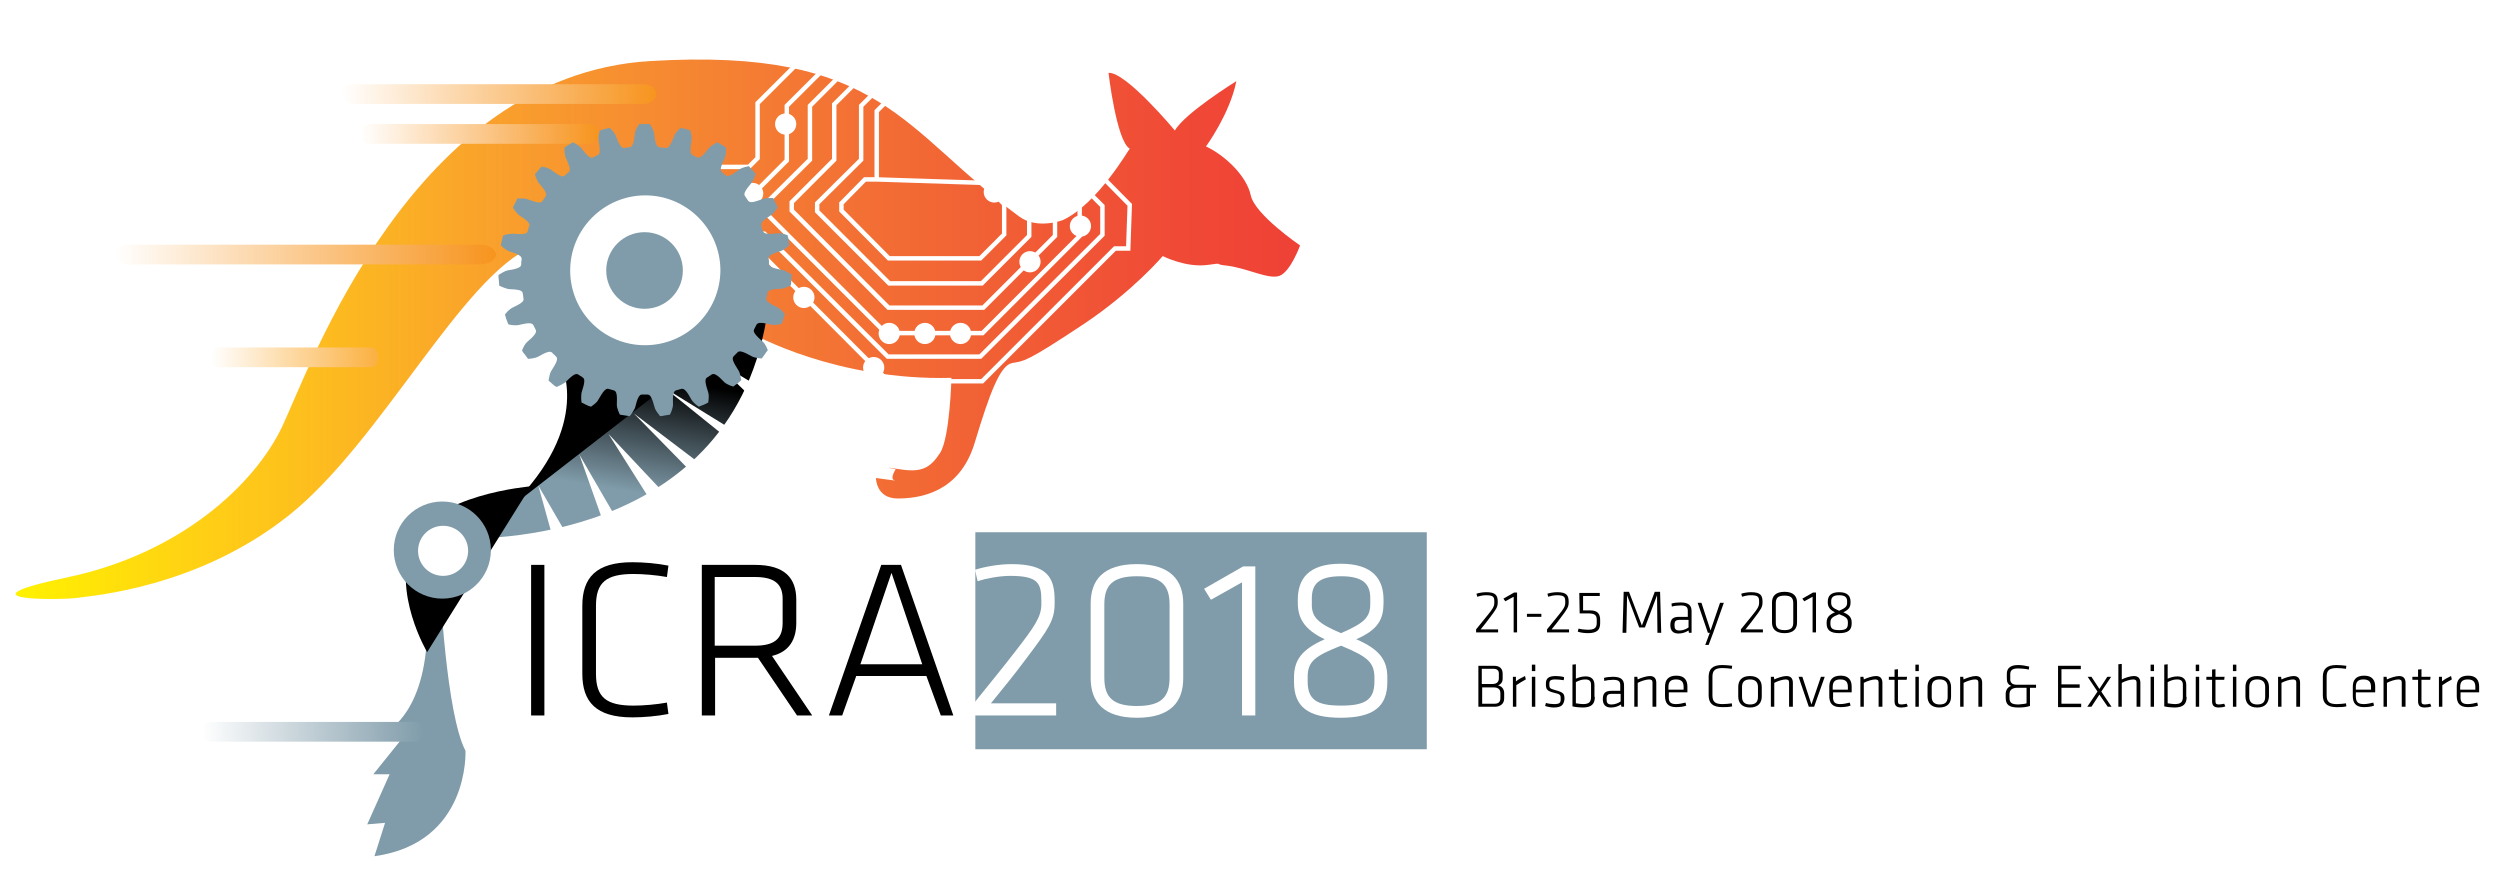
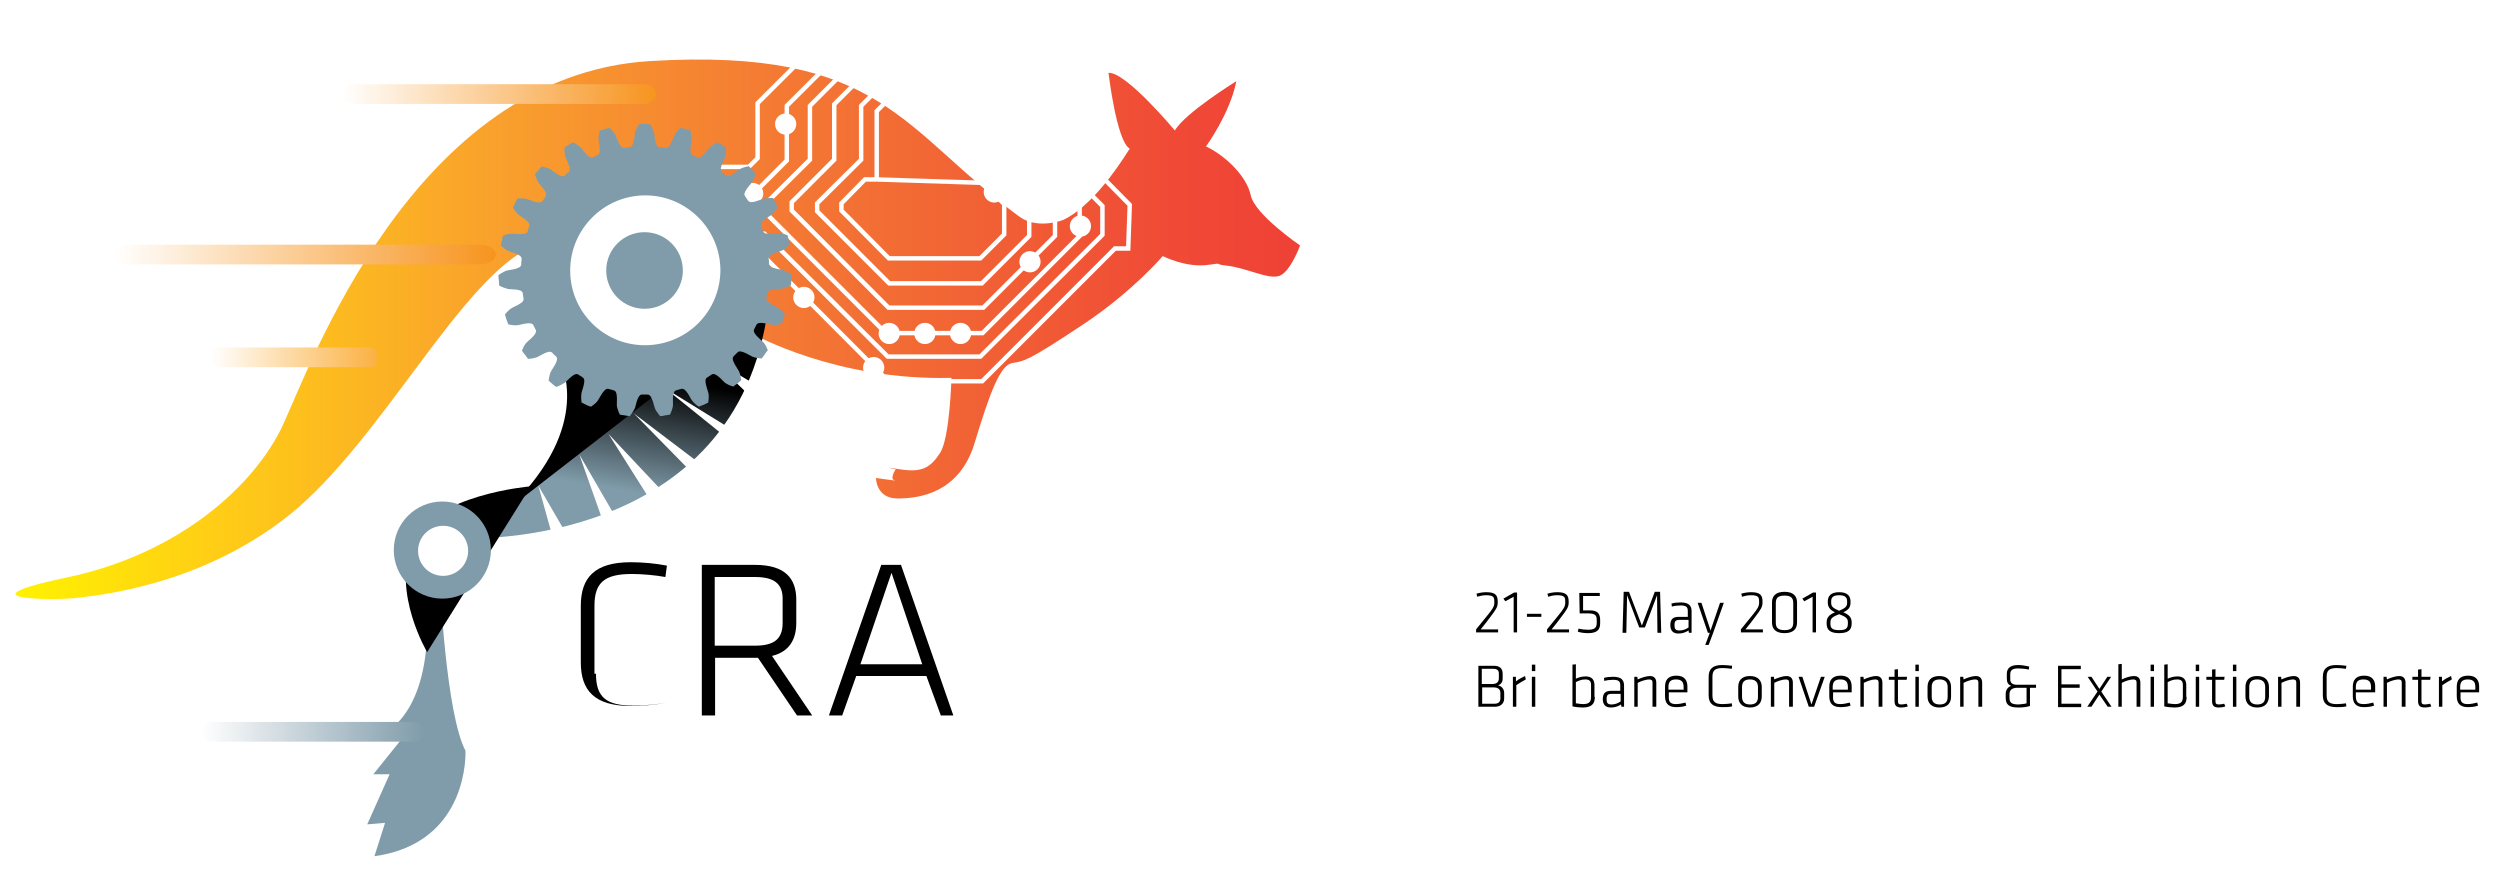
<svg xmlns="http://www.w3.org/2000/svg" version="1.1" x="0px" y="0px" viewBox="-560 1371.3 659 236" style="enable-background:new -560 1371.3 659 236;" xml:space="preserve">
  <style type="text/css">
	.st0{fill:url(#SVGID_1_);}
	.st1{fill:#FFFFFF;}
	.st2{fill:url(#SVGID_2_);}
	.st3{fill:#809CAA;}
	.st4{fill:url(#SVGID_3_);}
	.st5{fill:url(#SVGID_4_);}
	.st6{fill:url(#SVGID_5_);}
	.st7{fill:url(#SVGID_6_);}
	.st8{fill:url(#SVGID_7_);}
	.st9{fill:none;stroke:#FFFFFF;stroke-width:1.17;}
	
#cog {
	position: absolute;
	left: 0;
	top: 0;
}
#cog path {
width: 120px;
height: 120px;
position: relative;
text-align: center;


-moz-animation: spin 7s linear infinite;
-ms-animation: spin 7s linear infinite;




-webkit-transform: rotate(0deg) !important;
-moz-transform: rotate(0deg) !important;

-ms-transform: rotate(45deg);

transform-origin: center center 0;
-webkit-transform-origin: center center 0;
-moz-transform-origin: center center 0;
-ms-transform-origin: center center 0;

transform-style: preserve-3D;
-webkit-transform-style: preserve-3D;
-moz-transform-style: preserve-3D;
-ms-transform-style: preserve-3D;

display: block;
}
@-moz-keyframes spin {
  100% {
    -moz-transform: rotate(360deg);
  }
}
@-webkit-keyframes spin {
  100% {
    -webkit-transform: rotate(360deg);
  }
}
@keyframes spin {
  100% {
    -webkit-transform: rotate(360deg);
    transform:rotate(360deg);
  }
}

</style>
  <g id="base">
    <linearGradient id="SVGID_1_" gradientUnits="userSpaceOnUse" x1="-555.893" y1="1513.435" x2="-217.3" y2="1513.435" gradientTransform="matrix(1 0 0 -1 0 3002.6)">
      <stop offset="0" style="stop-color:#FFF200" />
      <stop offset="0.156" style="stop-color:#FFCD16" />
      <stop offset="0.381" style="stop-color:#F99F2D" />
      <stop offset="0.586" style="stop-color:#F47B33" />
      <stop offset="0.764" style="stop-color:#F15F35" />
      <stop offset="0.908" style="stop-color:#F04936" />
      <stop offset="1" style="stop-color:#EF4136" />
    </linearGradient>
    <path class="st0" d="M-279.8,1429.3c0,0-6.7,2.6-11.5-0.9c-30.9-22.7-36.1-44.7-97.4-41c-62.5,3.8-89.7,81.1-96.9,96.3   c-7.2,15.2-26.7,33.5-56.7,39.8c-30.1,6.3-1.4,6,2.6,5.4s31.8-2.6,55.9-21.8c24.1-19.2,45.6-63,64.2-70.8c0,0-4,12.3,2.6,17.5   c6.6,5.2,8.6,11.2,5.7,17.5c-2.9,6.3-14.3,27.5-20.6,32.7c-6.3,5.2-12.3,11.2-13.5,11.5c-1.1,0.3-3.7,8-2.6,10.3   c1.1,2.3,5.7,27.8-0.3,39.8s-7.5,17.5-7.5,17.5l4.9-1.4c0,0-3.7,6.3-4,9.5c0,0,4,1.1,10.9-2.9c6.9-4,9.2-14.3,10.3-18.9   s-7.7-29.8,2.3-41c10-11.2,31.2-31,41.3-35.5c10-4.6,27.2-19.8,28.7-33.5c0,0,21.8,12.3,52.2,11.5c0,0-0.4,15.8-3,19.8   s-4.9,5.2-10.6,4.3c-5.7-0.9-1.1,0-1.1,0s-1.7,2.6-0.3,2.9c1.4,0.3-4.9-0.6-4.9-0.6s0,5.4,5.7,5.4s16.3-1.4,20.3-14.6   c4-13.2,6.7-20.5,9.9-21.1c3.2-0.6,3.4,0,18.9-10.3c12.9-8.6,20.8-17.9,20.8-17.9s6.2,3.2,12.1,2.3c4.1-0.6,1.3-0.1,4.6,0.2   c5.5,0.6,11.2,3.8,14.1,2.7c2.9-1.1,5.4-8,5.4-8s-11.9-8.1-13-13.2c-1.1-5.2-6.9-10.6-11.8-12.9c0,0,6.3-8.6,8-17.2   c0,0-13.6,8.4-16.2,13c0,0-12.9-15.5-17.5-15.2c0,0,2.1,18,5.6,20C-262.3,1410.4-270.6,1425-279.8,1429.3z" />
    <path class="st1" d="M-418.3,1432.5c0,0,15-17.6,23.4-18.1c8.4-0.4,20.3,4.9,20.3,4.9l15.9,39.3c0,0-24.7,36.2-31.8,40.1   c-7.1,4-23.8,16.8-23.8,16.8l-18.6,22.8l4,41l-25.6,20.3c0,0-11-3.5-11-4.9c0-1.3,9.7-50.3,9.7-50.3l-2.2-28.7l30.4-26.9l11.9-27.8   L-418.3,1432.5z" />
    <path d="M-413,1465.1c0,0,9.5,15-8.6,35.7s33.3-10.6,33.3-10.6l11.4-16.8L-413,1465.1z" />
    <linearGradient id="SVGID_2_" gradientUnits="userSpaceOnUse" x1="-411.879" y1="1434.329" x2="-395.12" y2="1533.119" gradientTransform="matrix(1 0 0 -1 0 3002.6)">
      <stop offset="0.692" style="stop-color:#809CAA" />
      <stop offset="1" style="stop-color:#000000" />
    </linearGradient>
    <path class="st2" d="M-437.3,1513.2c1.3,0,71.4,2.6,79.8-60.9l-78.5,60.9" />
    <path class="st3" d="M-444,1525.5c0,0,1.6,34,6.7,43.7c0,0,1.2,24.3-24,27.8l2.8-8.8l-4.7,0.4l5.9-13.2h-4.3l9.9-12.3l-5.5,0.4   c0,0,11.8-6.6,9.5-34L-444,1525.5z" />
    <path d="M-420.1,1499.5c0,0-26,2.1-31.3,15.1c-5.3,13,4,28.6,4,28.6L-420.1,1499.5z" />
    <circle class="st3" cx="-443.4" cy="1516.3" r="12.8" />
    <circle class="st1" cx="-443.2" cy="1516.5" r="6.6" />
    <polygon class="st1" points="-414.6,1511.9 -418.1,1499.3 -411.2,1511.2 -401.1,1508.6 -407.3,1491.1 -397.8,1507.5 -388.8,1502.8   -399.6,1485.7 -385.4,1500.8 -377.9,1495.6 -392.9,1480.3 -375.1,1493.8 -368.7,1486.5 -384.6,1473.7 -367.1,1484.5 -362.3,1475.7   -372.7,1465.6 -360.7,1472.8 -356.1,1471.5 -369.8,1500.6 -403.5,1516.1 -414.3,1517.4  " />
    <linearGradient id="SVGID_3_" gradientUnits="userSpaceOnUse" x1="-469.9" y1="1606.5" x2="-387" y2="1606.5" gradientTransform="matrix(1 0 0 -1 0 3002.6)">
      <stop offset="0" style="stop-color:#FFFFFF" />
      <stop offset="1" style="stop-color:#F7941E" />
    </linearGradient>
    <path class="st4" d="M-466.5,1398.7c-1.9,0-3.4-1.2-3.4-2.6l0,0c0-1.4,1.5-2.6,3.4-2.6l0,0h76.1c1.9,0,3.4,1.2,3.4,2.6l0,0   c0,1.4-1.5,2.6-3.4,2.6l0,0H-466.5L-466.5,1398.7z" />
    <linearGradient id="SVGID_4_" gradientUnits="userSpaceOnUse" x1="-465" y1="1596" x2="-402.2" y2="1596" gradientTransform="matrix(1 0 0 -1 0 3002.6)">
      <stop offset="0" style="stop-color:#FFFFFF" />
      <stop offset="1" style="stop-color:#F7941E" />
    </linearGradient>
-     <path class="st5" d="M-462.4,1409.2c-1.4,0-2.6-1.2-2.6-2.6l0,0c0-1.4,1.2-2.6,2.6-2.6l0,0h57.6c1.4,0,2.6,1.2,2.6,2.6l0,0   c0,1.4-1.2,2.6-2.6,2.6l0,0H-462.4L-462.4,1409.2z" />
    <linearGradient id="SVGID_5_" gradientUnits="userSpaceOnUse" x1="-529.8" y1="1564.2" x2="-429.3" y2="1564.2" gradientTransform="matrix(1 0 0 -1 0 3002.6)">
      <stop offset="0" style="stop-color:#FFFFFF" />
      <stop offset="1" style="stop-color:#F7941E" />
    </linearGradient>
    <path class="st6" d="M-525.7,1441c-2.3,0-4.1-1.2-4.1-2.6l0,0c0-1.4,1.9-2.6,4.1-2.6l0,0h92.3c2.3,0,4.1,1.2,4.1,2.6l0,0   c0,1.4-1.9,2.6-4.1,2.6l0,0H-525.7L-525.7,1441z" />
    <linearGradient id="SVGID_6_" gradientUnits="userSpaceOnUse" x1="-504.3" y1="1537.1" x2="-460.3" y2="1537.1" gradientTransform="matrix(1 0 0 -1 0 3002.6)">
      <stop offset="0" style="stop-color:#FFFFFF" />
      <stop offset="1" style="stop-color:#FBB040" />
    </linearGradient>
    <path class="st7" d="M-502.5,1468.1c-1,0-1.8-1.2-1.8-2.6l0,0c0-1.4,0.8-2.6,1.8-2.6l0,0h40.4c1,0,1.8,1.2,1.8,2.6l0,0   c0,1.4-0.8,2.6-1.8,2.6l0,0H-502.5L-502.5,1468.1z" />
    <linearGradient id="SVGID_7_" gradientUnits="userSpaceOnUse" x1="-506.9" y1="1438.4" x2="-448.3" y2="1438.4" gradientTransform="matrix(1 0 0 -1 0 3002.6)">
      <stop offset="0" style="stop-color:#FFFFFF" />
      <stop offset="1" style="stop-color:#809CAA" />
    </linearGradient>
    <path class="st8" d="M-504.5,1566.8c-1.3,0-2.4-1.2-2.4-2.6l0,0c0-1.4,1.1-2.6,2.4-2.6l0,0h53.8c1.3,0,2.4,1.2,2.4,2.6l0,0   c0,1.4-1.1,2.6-2.4,2.6l0,0H-504.5L-504.5,1566.8z" />
-     <rect x="-302.9" y="1511.6" class="st3" width="119" height="57.2" />
    <g>
-       <path d="M-416.5,1559.9h-3.5v-39.7h3.5V1559.9z" />
-       <path d="M-402.9,1548.9c0,6.2,2.7,8.4,9.9,8.4c2.6,0,6.1-0.3,8.8-0.8l0.4,3c-3,0.6-6.7,0.9-9.5,0.9c-9.6,0-13.2-4.1-13.2-11.5    V1531c0-7.4,3.6-11.5,13.2-11.5c2.9,0,6.5,0.3,9.5,0.9l-0.4,3c-2.7-0.5-6.3-0.8-8.8-0.8c-7.2,0-9.9,2.2-9.9,8.4V1548.9z" />
+       <path d="M-402.9,1548.9c0,6.2,2.7,8.4,9.9,8.4c2.6,0,6.1-0.3,8.8-0.8c-3,0.6-6.7,0.9-9.5,0.9c-9.6,0-13.2-4.1-13.2-11.5    V1531c0-7.4,3.6-11.5,13.2-11.5c2.9,0,6.5,0.3,9.5,0.9l-0.4,3c-2.7-0.5-6.3-0.8-8.8-0.8c-7.2,0-9.9,2.2-9.9,8.4V1548.9z" />
      <path d="M-360.2,1544.7h-0.8h-10.5v15.2h-3.5v-39.7h14c8,0,10.9,3.6,10.9,9.2v6.1c0,4.3-1.8,7.6-6.4,8.7l10.6,15.7h-4    L-360.2,1544.7z M-361,1523.4h-10.6v18.1h10.6c5,0,7.3-1.7,7.3-6v-6.1C-353.6,1525.1-356,1523.4-361,1523.4z" />
      <path d="M-315.8,1549.5h-18.5l-3.7,10.4h-3.5l13.8-39.7h5.2l13.8,39.7h-3.3L-315.8,1549.5z M-333.2,1546.4h16.3l-8.1-24.1    L-333.2,1546.4z" />
      <path class="st1" d="M-303.3,1556.7c5.2-6.5,6.7-8.2,11.1-13.9c4.7-6.1,6.7-8.8,6.7-12.2v-1c0-4.6-0.9-6.5-8.2-6.5    c-2.9,0-6.5,0.7-8.6,1.4l-0.7-3c2.1-0.7,6.1-1.5,9.6-1.5c9.4,0,11.4,3.5,11.4,9.5v0.9c0,4.4-1.6,6.7-7.4,14.4    c-3.8,5.1-5.3,6.8-9.4,11.9h17.2v3.2h-21.7V1556.7z" />
      <path class="st1" d="M-248.1,1550.1c0,6.1-3.2,10.4-12.2,10.4c-8.9,0-12.2-4.3-12.2-10.4v-19.7c0-6.1,3.2-10.4,12.2-10.4    c8.9,0,12.2,4.3,12.2,10.4V1550.1z M-268.9,1549.9c0,5,2,7.5,8.6,7.5s8.6-2.5,8.6-7.5v-19.2c0-5-2-7.5-8.6-7.5s-8.6,2.5-8.6,7.5    V1549.9z" />
      <path class="st1" d="M-242.6,1526.5l10.3-5.9h3.2v39.3h-3.5v-35.1l-8.2,4.6L-242.6,1526.5z" />
      <path class="st1" d="M-202.5,1539.8c6.2,2.7,8.2,5.5,8.2,10.1v1.2c0,6.5-3.7,9.4-12.3,9.4c-8.6,0-12.3-2.9-12.3-9.4v-1.2    c0-4.6,2-7.4,8.1-10.1c-5.6-2.6-7.1-5.8-7.1-9.6v-0.8c0-5.3,2.6-9.5,11.3-9.5c8.6,0,11.3,4.2,11.3,9.5v0.8    C-195.3,1534.5-196.7,1537.3-202.5,1539.8z M-206.5,1541.5c-6.8,2.7-8.8,4.1-8.8,8.2v1.2c0,4.8,2.3,6.4,8.8,6.4s8.8-1.6,8.8-6.4    v-1.2C-197.8,1545.7-199.8,1544.3-206.5,1541.5z M-206.5,1538.2c5.9-2.6,7.7-4,7.7-7.7v-1.5c0-3.7-1.8-5.8-7.7-5.8    s-7.7,2.1-7.7,5.8v1.5C-214.3,1534.1-212.4,1535.7-206.5,1538.2z" />
    </g>
    <g>
      <path d="M-170.9,1537.2c1.4-1.7,1.8-2.2,3-3.7c1.3-1.6,1.8-2.3,1.8-3.3v-0.3c0-1.2-0.2-1.7-2.2-1.7c-0.8,0-1.7,0.2-2.3,0.4    l-0.2-0.8c0.6-0.2,1.6-0.4,2.6-0.4c2.5,0,3,0.9,3,2.5v0.2c0,1.2-0.4,1.8-2,3.9c-1,1.4-1.4,1.8-2.5,3.2h4.6v0.8h-5.8V1537.2z" />
      <path d="M-163.7,1529.1l2.8-1.6h0.8v10.5h-0.9v-9.4l-2.2,1.2L-163.7,1529.1z" />
      <path d="M-157.5,1533.1h3.8v0.8h-3.8V1533.1z" />
      <path d="M-152.2,1537.2c1.4-1.7,1.8-2.2,3-3.7c1.3-1.6,1.8-2.3,1.8-3.3v-0.3c0-1.2-0.2-1.7-2.2-1.7c-0.8,0-1.7,0.2-2.3,0.4    l-0.2-0.8c0.6-0.2,1.6-0.4,2.6-0.4c2.5,0,3,0.9,3,2.5v0.2c0,1.2-0.4,1.8-2,3.9c-1,1.4-1.4,1.8-2.5,3.2h4.6v0.8h-5.8V1537.2z" />
      <path d="M-143.7,1527.6h5.4v0.8h-4.4v3.8c0.7,0,1,0,1.9,0c2,0,2.6,1,2.6,2.5v0.9c0,1.7-0.8,2.6-3.2,2.6c-0.8,0-1.9-0.1-2.7-0.4    l0.2-0.8c0.8,0.2,1.7,0.3,2.5,0.3c1.7,0,2.3-0.5,2.3-1.8v-0.7c0-1.3-0.4-1.7-1.9-1.8c-0.9,0-1.8,0-2.6,0L-143.7,1527.6    L-143.7,1527.6z" />
      <path d="M-123.2,1528.2l-3.2,8.5h-1.5l-3.2-8.5l-0.2,9.9h-1l0.3-10.8h1.4l3.4,8.9l3.4-8.9h1.4l0.3,10.8h-1L-123.2,1528.2z" />
      <path d="M-114,1538.1h-0.8l-0.1-0.6c-0.8,0.5-1.6,0.8-2.7,0.8c-1.4,0-2.1-0.8-2.1-2.2c0-1.7,0.8-2.2,2.3-2.2h2.3v-1.6    c0-1.1-0.6-1.4-1.9-1.4c-0.8,0-1.6,0.1-2.3,0.3l-0.1-0.8c0.6-0.2,1.6-0.3,2.4-0.3c2.1,0,2.9,0.8,2.9,2.3v5.7H-114z M-114.9,1534.7    h-2.3c-1.1,0-1.4,0.3-1.4,1.4c0,0.9,0.2,1.4,1.3,1.4c0.8,0,1.7-0.3,2.4-0.8V1534.7z" />
      <path d="M-108.4,1538.1l-1.2,3.2h-0.9l1.2-3.2h-0.5l-2.7-7.9h1l2.4,7.3l2.5-7.3h1L-108.4,1538.1z" />
      <path d="M-101.1,1537.2c1.4-1.7,1.8-2.2,3-3.7c1.3-1.6,1.8-2.3,1.8-3.3v-0.3c0-1.2-0.2-1.7-2.2-1.7c-0.8,0-1.7,0.2-2.3,0.4    l-0.2-0.8c0.6-0.2,1.6-0.4,2.6-0.4c2.5,0,3,0.9,3,2.5v0.2c0,1.2-0.4,1.8-2,3.9c-1,1.4-1.4,1.8-2.5,3.2h4.6v0.8h-5.8V1537.2z" />
      <path d="M-86.3,1535.4c0,1.6-0.9,2.8-3.3,2.8s-3.3-1.2-3.3-2.8v-5.3c0-1.6,0.9-2.8,3.3-2.8s3.3,1.2,3.3,2.8V1535.4z M-91.9,1535.4    c0,1.3,0.5,2,2.3,2s2.3-0.7,2.3-2v-5.1c0-1.3-0.5-2-2.3-2s-2.3,0.7-2.3,2V1535.4z" />
      <path d="M-84.9,1529.1l2.8-1.6h0.8v10.5h-0.9v-9.4l-2.2,1.2L-84.9,1529.1z" />
      <path d="M-74.1,1532.7c1.7,0.7,2.2,1.5,2.2,2.7v0.3c0,1.7-1,2.5-3.3,2.5s-3.3-0.8-3.3-2.5v-0.3c0-1.2,0.5-2,2.2-2.7    c-1.5-0.7-1.9-1.6-1.9-2.6v-0.2c0-1.4,0.7-2.5,3-2.5s3,1.1,3,2.5v0.2C-72.2,1531.3-72.6,1532-74.1,1532.7z M-75.2,1533.2    c-1.8,0.7-2.3,1.1-2.3,2.2v0.3c0,1.3,0.6,1.7,2.3,1.7s2.3-0.4,2.3-1.7v-0.4C-72.9,1534.3-73.4,1533.9-75.2,1533.2z M-75.2,1532.3    c1.6-0.7,2.1-1.1,2.1-2.1v-0.4c0-1-0.5-1.6-2.1-1.6s-2.1,0.6-2.1,1.6v0.4C-77.3,1531.2-76.8,1531.6-75.2,1532.3z" />
      <path d="M-170.3,1557.6v-10.8h4.1c1.5,0,2.3,0.7,2.3,2.1v1.3c0,0.9-0.4,1.4-1.2,1.8c0.8,0.1,1.6,0.8,1.6,2v1.4    c0,1.5-1.1,2.2-2.5,2.2H-170.3z M-164.9,1548.8c0-0.7-0.4-1.2-1.4-1.2h-3.1v4h2.8c1.2,0,1.7-0.6,1.7-1.5V1548.8z M-164.5,1554    c0-0.9-0.5-1.5-1.8-1.5h-3v4.3h3.3c1,0,1.5-0.5,1.5-1.4V1554z" />
      <path d="M-157.8,1550.4c-0.8,0.4-1.7,1-2.5,1.5v5.7h-0.9v-7.9h0.8v1.2c0.8-0.6,1.7-1.1,2.4-1.4L-157.8,1550.4z" />
      <path d="M-156.2,1548.2v-1.7h0.9v1.7H-156.2z M-156.2,1557.6v-7.9h0.9v7.9H-156.2z" />
-       <path d="M-150.4,1557.8c-0.8,0-1.7-0.2-2.3-0.4l0.2-0.8c0.7,0.2,1.5,0.3,2.1,0.3c1.5,0,1.8-0.3,1.8-1.3c0-1.1,0-1.3-1.8-1.7    c-2-0.5-2.1-1-2.1-2.4c0-1.3,0.6-2,2.6-2c0.7,0,1.6,0.1,2.2,0.3l-0.1,0.8c-0.6-0.1-1.6-0.2-2.2-0.2c-1.4,0-1.6,0.4-1.6,1.2    c0,1.1,0.1,1.2,1.5,1.6c2.3,0.6,2.5,1,2.5,2.4C-147.8,1557-148.3,1557.8-150.4,1557.8z" />
      <path d="M-139.6,1555c0,1.8-0.8,2.8-3.2,2.8c-0.7,0-1.9-0.1-2.7-0.3v-11l0.9-0.1v3.8c0.7-0.3,1.5-0.6,2.6-0.6    c1.6,0,2.3,0.9,2.3,2.3v3.1H-139.6z M-144.5,1556.7c0.6,0.1,1.3,0.2,1.8,0.2c1.7,0,2.1-0.7,2.1-1.9v-3.2c0-0.9-0.4-1.4-1.5-1.4    c-1,0-1.7,0.3-2.5,0.7v5.6H-144.5z" />
      <path d="M-131.8,1557.6h-0.8l-0.1-0.6c-0.8,0.5-1.6,0.8-2.7,0.8c-1.4,0-2.1-0.8-2.1-2.2c0-1.7,0.8-2.2,2.3-2.2h2.3v-1.5    c0-1.1-0.6-1.4-1.9-1.4c-0.8,0-1.6,0.1-2.3,0.3l-0.1-0.8c0.6-0.2,1.6-0.3,2.4-0.3c2.1,0,2.9,0.8,2.9,2.3v5.6H-131.8z     M-132.8,1554.2h-2.3c-1.1,0-1.4,0.3-1.4,1.4c0,0.9,0.2,1.4,1.3,1.4c0.8,0,1.7-0.3,2.4-0.8V1554.2z" />
      <path d="M-124.4,1557.6v-6.4c0-0.6-0.3-0.8-0.9-0.8c-0.7,0-2.1,0.4-3,0.9v6.3h-0.9v-7.9h0.8l0.1,0.7c0.8-0.4,2.3-0.9,3.2-0.9    c1.2,0,1.7,0.7,1.7,1.8v6.3H-124.4L-124.4,1557.6z" />
      <path d="M-118.2,1556.9c0.8,0,1.7-0.2,2.5-0.4l0.2,0.8c-0.7,0.3-1.8,0.4-2.7,0.4c-2.2,0-2.9-1.2-2.9-2.9v-2.5c0-1.6,0.7-2.9,3-2.9    c2.2,0,2.9,1.3,2.9,2.9v1.5h-4.9v1C-120.2,1556.3-119.7,1556.9-118.2,1556.9z M-120.2,1553.1h4v-0.7c0-1.3-0.5-2-2-2s-2,0.7-2,2    V1553.1z" />
      <path d="M-108.6,1554.6c0,1.7,0.7,2.3,2.7,2.3c0.7,0,1.7-0.1,2.4-0.2l0.1,0.8c-0.8,0.2-1.8,0.2-2.6,0.2c-2.6,0-3.6-1.1-3.6-3.1    v-4.9c0-2,1-3.1,3.6-3.1c0.8,0,1.8,0.1,2.6,0.2l-0.1,0.8c-0.7-0.1-1.7-0.2-2.4-0.2c-2,0-2.7,0.6-2.7,2.3V1554.6z" />
      <path d="M-98.7,1557.8c-2.2,0-3.1-1.3-3.1-2.9v-2.5c0-1.6,0.8-2.9,3.1-2.9c2.2,0,3.1,1.3,3.1,2.9v2.5    C-95.6,1556.5-96.5,1557.8-98.7,1557.8z M-96.6,1552.4c0-1.3-0.7-2-2.1-2c-1.5,0-2.1,0.7-2.1,2v2.6c0,1.3,0.7,2,2.1,2    c1.5,0,2.1-0.7,2.1-2V1552.4z" />
      <path d="M-88.4,1557.6v-6.4c0-0.6-0.3-0.8-0.9-0.8c-0.7,0-2.1,0.4-3,0.9v6.3h-0.9v-7.9h0.8l0.1,0.7c0.8-0.4,2.3-0.9,3.2-0.9    c1.2,0,1.7,0.7,1.7,1.8v6.3H-88.4L-88.4,1557.6z" />
      <path d="M-81.8,1557.6h-1.4l-2.7-7.9h1l2.4,7.3l2.5-7.3h1L-81.8,1557.6z" />
      <path d="M-74.9,1556.9c0.8,0,1.7-0.2,2.5-0.4l0.2,0.8c-0.7,0.3-1.8,0.4-2.7,0.4c-2.2,0-2.9-1.2-2.9-2.9v-2.5c0-1.6,0.7-2.9,3-2.9    c2.2,0,2.9,1.3,2.9,2.9v1.5h-4.9v1C-76.9,1556.3-76.4,1556.9-74.9,1556.9z M-76.9,1553.1h4v-0.7c0-1.3-0.5-2-2-2s-2,0.7-2,2    V1553.1z" />
      <path d="M-64.8,1557.6v-6.4c0-0.6-0.3-0.8-0.9-0.8c-0.7,0-2.1,0.4-3,0.9v6.3h-0.9v-7.9h0.8l0.1,0.7c0.8-0.4,2.3-0.9,3.2-0.9    c1.2,0,1.7,0.7,1.7,1.8v6.3H-64.8L-64.8,1557.6z" />
      <path d="M-57.1,1557.5c-0.5,0.2-1.1,0.3-1.7,0.3c-1.3,0-1.8-0.5-1.8-1.7v-5.6h-1.5v-0.8h1.5v-1.9l0.9-0.1v2h2.4l-0.1,0.8h-2.3v5.5    c0,0.7,0.1,1,0.9,1c0.4,0,0.9-0.1,1.4-0.2L-57.1,1557.5z" />
      <path d="M-55.1,1548.2v-1.7h0.9v1.7H-55.1z M-55.1,1557.6v-7.9h0.9v7.9H-55.1z" />
      <path d="M-48.8,1557.8c-2.2,0-3.1-1.3-3.1-2.9v-2.5c0-1.6,0.8-2.9,3.1-2.9c2.2,0,3.1,1.3,3.1,2.9v2.5    C-45.7,1556.5-46.5,1557.8-48.8,1557.8z M-46.6,1552.4c0-1.3-0.7-2-2.1-2c-1.5,0-2.1,0.7-2.1,2v2.6c0,1.3,0.7,2,2.1,2    c1.5,0,2.1-0.7,2.1-2V1552.4z" />
      <path d="M-38.5,1557.6v-6.4c0-0.6-0.3-0.8-0.9-0.8c-0.7,0-2.1,0.4-3,0.9v6.3h-0.9v-7.9h0.8l0.1,0.7c0.8-0.4,2.3-0.9,3.2-0.9    c1.2,0,1.7,0.7,1.7,1.8v6.3H-38.5L-38.5,1557.6z" />
      <path d="M-24.9,1552.6v4.8c-0.9,0.3-2,0.4-3,0.4c-2.5,0-3.4-0.7-3.4-2.6v-1c0-1,0.6-1.9,1.5-2.1c-0.9-0.3-1.2-1-1.2-1.9v-1.3    c0-1.5,1-2.3,3-2.3c0.8,0,2.1,0.2,2.9,0.4l-0.1,0.8c-0.9-0.2-2-0.3-2.8-0.3c-1.4,0-2.1,0.4-2.1,1.5v1.4c0,0.8,0.5,1.4,1.7,1.4h5.1    v0.8L-24.9,1552.6L-24.9,1552.6z M-25.8,1556.7v-4.1h-2.4c-1.3,0-2.1,0.5-2.1,1.7v0.9c0,1.3,0.5,1.8,2.4,1.8    C-27.2,1556.9-26.4,1556.9-25.8,1556.7z" />
      <path d="M-17.6,1546.8h6.1v0.9h-5.1v4h4.8v0.9h-4.8v4.2h5.2v0.9h-6.1v-10.9H-17.6z" />
      <path d="M-9.8,1557.6l2.7-4l-2.6-3.9h1l2.1,3.2l2.1-3.2h1l-2.6,3.9l2.7,4h-1l-2.2-3.2l-2.1,3.2H-9.8z" />
      <path d="M3.2,1557.6v-6.4c0-0.6-0.3-0.8-0.9-0.8c-0.7,0-2.1,0.4-3,0.9v6.3h-0.9v-11.2l0.9-0.1v4.1c0.8-0.4,2.2-0.9,3.2-0.9    c1.2,0,1.7,0.7,1.7,1.8v6.3H3.2L3.2,1557.6z" />
      <path d="M6.9,1548.2v-1.7h0.9v1.7H6.9z M6.9,1557.6v-7.9h0.9v7.9H6.9z" />
      <path d="M16.4,1555c0,1.8-0.8,2.8-3.2,2.8c-0.7,0-1.9-0.1-2.7-0.3v-11l0.9-0.1v3.8c0.7-0.3,1.5-0.6,2.6-0.6c1.6,0,2.3,0.9,2.3,2.3    v3.1H16.4z M11.5,1556.7c0.6,0.1,1.3,0.2,1.8,0.2c1.7,0,2.1-0.7,2.1-1.9v-3.2c0-0.9-0.4-1.4-1.5-1.4c-1,0-1.7,0.3-2.5,0.7v5.6    H11.5z" />
      <path d="M18.8,1548.2v-1.7h0.9v1.7H18.8z M18.8,1557.6v-7.9h0.9v7.9H18.8z" />
      <path d="M26.6,1557.5c-0.5,0.2-1.1,0.3-1.7,0.3c-1.3,0-1.8-0.5-1.8-1.7v-5.6h-1.5v-0.8h1.5v-1.9l0.9-0.1v2h2.4l-0.1,0.8H24v5.5    c0,0.7,0.1,1,0.9,1c0.4,0,0.9-0.1,1.4-0.2L26.6,1557.5z" />
      <path d="M28.6,1548.2v-1.7h0.9v1.7H28.6z M28.6,1557.6v-7.9h0.9v7.9H28.6z" />
      <path d="M35,1557.8c-2.2,0-3.1-1.3-3.1-2.9v-2.5c0-1.6,0.8-2.9,3.1-2.9c2.2,0,3.1,1.3,3.1,2.9v2.5    C38,1556.5,37.2,1557.8,35,1557.8z M37.1,1552.4c0-1.3-0.7-2-2.1-2c-1.5,0-2.1,0.7-2.1,2v2.6c0,1.3,0.7,2,2.1,2    c1.5,0,2.1-0.7,2.1-2V1552.4z" />
      <path d="M45.3,1557.6v-6.4c0-0.6-0.3-0.8-0.9-0.8c-0.7,0-2.1,0.4-3,0.9v6.3h-0.9v-7.9h0.8l0.1,0.7c0.8-0.4,2.3-0.9,3.2-0.9    c1.2,0,1.7,0.7,1.7,1.8v6.3H45.3L45.3,1557.6z" />
      <path d="M53.3,1554.6c0,1.7,0.7,2.3,2.7,2.3c0.7,0,1.7-0.1,2.4-0.2l0.1,0.8c-0.8,0.2-1.8,0.2-2.6,0.2c-2.6,0-3.6-1.1-3.6-3.1v-4.9    c0-2,1-3.1,3.6-3.1c0.8,0,1.8,0.1,2.6,0.2l-0.1,0.8c-0.7-0.1-1.7-0.2-2.4-0.2c-2,0-2.7,0.6-2.7,2.3V1554.6z" />
      <path d="M63.1,1556.9c0.8,0,1.7-0.2,2.5-0.4l0.2,0.8c-0.7,0.3-1.8,0.4-2.7,0.4c-2.2,0-2.9-1.2-2.9-2.9v-2.5c0-1.6,0.7-2.9,3-2.9    c2.2,0,2.9,1.3,2.9,2.9v1.5H61v1C61,1556.3,61.5,1556.9,63.1,1556.9z M61,1553.1h4v-0.7c0-1.3-0.5-2-2-2s-2,0.7-2,2V1553.1z" />
      <path d="M73.1,1557.6v-6.4c0-0.6-0.3-0.8-0.9-0.8c-0.7,0-2.1,0.4-3,0.9v6.3h-0.9v-7.9h0.8l0.1,0.7c0.8-0.4,2.3-0.9,3.2-0.9    c1.2,0,1.7,0.7,1.7,1.8v6.3H73.1L73.1,1557.6z" />
      <path d="M80.9,1557.5c-0.5,0.2-1.1,0.3-1.7,0.3c-1.3,0-1.8-0.5-1.8-1.7v-5.6h-1.5v-0.8h1.5v-1.9l0.9-0.1v2h2.4l-0.1,0.8h-2.3v5.5    c0,0.7,0.1,1,0.9,1c0.4,0,0.9-0.1,1.4-0.2L80.9,1557.5z" />
      <path d="M86.3,1550.4c-0.8,0.4-1.7,1-2.5,1.5v5.7h-0.9v-7.9h0.8v1.2c0.8-0.6,1.7-1.1,2.4-1.4L86.3,1550.4z" />
      <path d="M90.5,1556.9c0.8,0,1.7-0.2,2.5-0.4l0.2,0.8c-0.7,0.3-1.8,0.4-2.7,0.4c-2.2,0-2.9-1.2-2.9-2.9v-2.5c0-1.6,0.7-2.9,3-2.9    c2.2,0,2.9,1.3,2.9,2.9v1.5h-4.9v1C88.5,1556.3,89,1556.9,90.5,1556.9z M88.5,1553.1h4v-0.7c0-1.3-0.5-2-2-2s-2,0.7-2,2V1553.1z" />
    </g>
    <polyline class="st9" points="-285.8,1375.7 -272.5,1375.7 -269.1,1379 -269.1,1418.3 -262.2,1425.3 -262.6,1436.8 -266.1,1436.8   -301.1,1471.8 -325.8,1471.8 -357.8,1439.7 -383.5,1439.7 -383.5,1415.3 -362.6,1415.3 -360.3,1413 -360.3,1398.5 -332,1370.3   -323.6,1370.3 -352.6,1399.2 -352.6,1413.6 -361.6,1422.6 -376.5,1422.6 -376.5,1432.9 -358.5,1432.9 -326,1465.3 -301.6,1465.3   -269.4,1433.2 -269.4,1425.6 -276.3,1418.7 -276.3,1382.4 -285.2,1382.4 -296.1,1371.4 -318.7,1371.4 -346.5,1399.2 -346.5,1413.4   -358.2,1425 -358.2,1427.4 -326.5,1459.1 -301,1459.1 -275.4,1433.5 -275.4,1424.9 -281.8,1418.4 -281.8,1388.6 -285.8,1388.6   -295.1,1379.2 -320.5,1379.2 -340.1,1398.8 -340.1,1413.4 -351.3,1424.6 -351.3,1426.8 -325.8,1452.4 -300.8,1452.4 -281.9,1433.5   -281.9,1424.7 -288.4,1418.1 -288.4,1391.9 -295.2,1385.1 -318.9,1385.1 -333,1399.2 -333,1413.4 -344.6,1424.9 -344.6,1427   -325.6,1446 -301.2,1446 -288.7,1433.5 -288.7,1425.1 -295.3,1418.4 -295.3,1392.5 -298.9,1388.9 -317.2,1388.9 -328.9,1400.6   -328.9,1418.6 -332,1418.6 -338.2,1424.9 -338.2,1426.8 -325.7,1439.4 -301.6,1439.4 -295.3,1433.1 -295.3,1425.1 -300.9,1419.5   -328.9,1418.6  " />
    <circle class="st1" cx="-275.2" cy="1430.9" r="2.8" />
    <circle class="st1" cx="-288.5" cy="1440.3" r="2.8" />
    <circle class="st1" cx="-306.8" cy="1459.2" r="2.8" />
    <circle class="st1" cx="-316.2" cy="1459.2" r="2.8" />
    <circle class="st1" cx="-325.6" cy="1459.2" r="2.8" />
    <circle class="st1" cx="-329.7" cy="1468.2" r="2.8" />
    <circle class="st1" cx="-348.1" cy="1449.7" r="2.8" />
    <circle class="st1" cx="-371.2" cy="1422.3" r="2.8" />
    <circle class="st1" cx="-361.6" cy="1422.3" r="2.8" />
    <circle class="st1" cx="-352.9" cy="1404" r="2.8" />
    <circle class="st1" cx="-297.9" cy="1421.9" r="2.8" />
    <circle class="st1" cx="-306.8" cy="1385.1" r="2.8" />
    <circle class="st1" cx="-316.4" cy="1385.1" r="2.8" />
    <circle class="st1" cx="-288.5" cy="1404" r="2.8" />
    <circle class="st1" cx="-275.2" cy="1413" r="2.8" />
    <circle class="st1" cx="-275.2" cy="1395" r="2.8" />
    <circle class="st3" cx="-390.1" cy="1442.6" r="10.1" />
  </g>
  <g id="cog" width="120" height="120">
    <g id="Layer_2" width="120" height="120">
      <path class="st3" d="M-409.7,1442.6c0-10.9,8.9-19.8,19.8-19.8s19.8,8.9,19.8,19.8c-0.1,10.9-8.9,19.7-19.9,19.7    C-400.9,1462.3-409.7,1453.5-409.7,1442.6z M-386.2,1410.1c-0.8-0.1-1.1-1.2-1.4-3.8c-0.1-0.5-0.6-1.5-0.6-1.5l-0.5-0.8    c-0.4,0-0.9,0-1.4,0s-0.9,0-1.4,0l-0.5,0.8c0,0-0.5,1-0.6,1.5c-0.3,2.6-0.6,3.7-1.4,3.8c-0.2,0-0.5,0.1-0.7,0.1s-0.5,0.1-0.7,0.1    c-0.8,0.1-1.4-0.8-2.3-3.3c-0.2-0.5-0.9-1.3-0.9-1.3l-0.7-0.7c-0.4,0.1-0.9,0.2-1.3,0.3c-0.4,0.1-0.9,0.3-1.3,0.4l-0.2,0.9    c0,0-0.2,1.1-0.1,1.6c0.4,2.6,0.5,3.7-0.3,4c-0.2,0.1-0.4,0.2-0.6,0.3c-0.2,0.1-0.4,0.2-0.6,0.3c-0.7,0.3-1.5-0.4-3.1-2.5    c-0.3-0.4-1.3-1-1.3-1l-0.8-0.5c-0.4,0.2-0.8,0.4-1.2,0.7c-0.4,0.2-0.8,0.5-1.1,0.7v1c0,0,0.1,1.1,0.3,1.6    c1.1,2.3,1.4,3.4,0.8,3.9c-0.2,0.1-0.4,0.3-0.5,0.4c-0.2,0.1-0.4,0.3-0.5,0.5c-0.6,0.5-1.6,0-3.7-1.6c-0.4-0.3-1.5-0.6-1.5-0.6    l-0.9-0.2c-0.3,0.3-0.6,0.6-0.9,1c-0.3,0.3-0.6,0.7-0.9,1l0.3,0.9c0,0,0.4,1.1,0.7,1.4c1.7,2,2.3,2.9,1.8,3.6    c-0.1,0.2-0.3,0.4-0.4,0.6c-0.1,0.2-0.3,0.4-0.4,0.6c-0.5,0.7-1.5,0.4-4-0.5c-0.5-0.2-1.6-0.2-1.6-0.2h-1    c-0.2,0.4-0.4,0.8-0.6,1.2c-0.2,0.4-0.4,0.8-0.6,1.2l0.5,0.8c0,0,0.7,0.9,1.1,1.2c2.2,1.4,3,2.2,2.7,2.9c-0.1,0.2-0.2,0.4-0.2,0.7    c-0.1,0.2-0.2,0.4-0.2,0.7c-0.3,0.8-1.4,0.8-4,0.6c-0.5,0-1.6,0.2-1.6,0.2l-0.9,0.3c-0.1,0.4-0.2,0.9-0.3,1.3s-0.2,0.9-0.3,1.3    l0.7,0.6c0,0,0.9,0.7,1.4,0.9c2.5,0.8,3.5,1.3,3.4,2.1c0,0.2,0,0.5-0.1,0.7c0,0.2,0,0.5,0,0.7c0,0.8-1.1,1.2-3.7,1.6    c-0.5,0.1-1.5,0.7-1.5,0.7l-0.8,0.5c0,0.4,0,0.9,0.1,1.4c0,0.4,0.1,0.9,0.1,1.4l0.9,0.4c0,0,1,0.4,1.5,0.5    c2.6,0.1,3.7,0.3,3.8,1.1c0,0.2,0.1,0.5,0.1,0.7s0.1,0.5,0.1,0.7c0.2,0.8-0.8,1.4-3.1,2.5c-0.4,0.2-1.2,1-1.2,1l-0.6,0.7    c0.1,0.4,0.3,0.9,0.4,1.3c0.2,0.4,0.3,0.9,0.5,1.3l1,0.2c0,0,1.1,0.1,1.6,0c2.5-0.6,3.6-0.7,4,0c0.1,0.2,0.2,0.4,0.3,0.6    c0.1,0.2,0.2,0.4,0.3,0.6c0.4,0.7-0.3,1.6-2.3,3.3c-0.4,0.3-0.9,1.3-0.9,1.3l-0.4,0.9c0.2,0.4,0.5,0.8,0.8,1.1    c0.3,0.4,0.5,0.7,0.8,1.1l1-0.1c0,0,1.1-0.2,1.5-0.4c2.3-1.3,3.3-1.7,3.9-1.1c0.2,0.2,0.3,0.4,0.5,0.5c0.2,0.2,0.3,0.3,0.5,0.5    c0.6,0.6,0.1,1.6-1.3,3.8c-0.3,0.4-0.5,1.5-0.5,1.5l-0.2,1c0.3,0.3,0.7,0.6,1,0.9c0.3,0.3,0.7,0.6,1.1,0.8l0.9-0.4    c0,0,1-0.5,1.4-0.8c1.8-1.8,2.7-2.5,3.4-2.1c0.2,0.1,0.4,0.3,0.6,0.4s0.4,0.2,0.6,0.4c0.7,0.4,0.5,1.5-0.3,4    c-0.1,0.5-0.1,1.6-0.1,1.6l0.1,1c0.4,0.2,0.8,0.4,1.2,0.6c0.4,0.2,0.8,0.4,1.3,0.5l0.8-0.6c0,0,0.9-0.7,1.1-1.2    c1.3-2.3,2-3.1,2.7-2.9c0.2,0.1,0.5,0.1,0.7,0.2c0.2,0.1,0.5,0.1,0.7,0.2c0.8,0.2,0.9,1.3,0.8,3.9c0,0.5,0.4,1.6,0.4,1.6l0.4,0.9    c0.4,0.1,0.9,0.1,1.3,0.2c0.4,0.1,0.9,0.1,1.3,0.2l0.6-0.8c0,0,0.6-0.9,0.8-1.4c0.6-2.5,1.1-3.6,1.9-3.5c0.2,0,0.5,0,0.7,0    c0.2,0,0.5,0,0.7,0c0.8,0,1.2,1,1.9,3.5c0.1,0.5,0.8,1.4,0.8,1.4l0.6,0.8c0.4,0,0.9-0.1,1.3-0.2s0.9-0.1,1.3-0.2l0.4-0.9    c0,0,0.4-1.1,0.4-1.6c-0.1-2.6,0.1-3.7,0.8-3.9c0.2-0.1,0.5-0.1,0.7-0.2c0.2-0.1,0.5-0.1,0.7-0.2c0.8-0.2,1.5,0.7,2.7,2.9    c0.2,0.4,1.1,1.2,1.1,1.2l0.8,0.6c0.4-0.2,0.8-0.3,1.3-0.5c0.4-0.2,0.8-0.4,1.2-0.6l0.1-1c0,0,0.1-1.1-0.1-1.6    c-0.8-2.5-1-3.6-0.3-4c0.2-0.1,0.4-0.2,0.6-0.4c0.2-0.1,0.4-0.2,0.6-0.4c0.7-0.4,1.6,0.2,3.4,2.1c0.3,0.3,1.4,0.8,1.4,0.8l0.9,0.3    c0.4-0.3,0.7-0.6,1.1-0.8c0.3-0.3,0.7-0.6,1-0.9l-0.2-1c0,0-0.2-1.1-0.5-1.5c-1.4-2.2-1.9-3.2-1.3-3.8c0.2-0.2,0.3-0.3,0.5-0.5    c0.2-0.2,0.3-0.3,0.5-0.5c0.5-0.6,1.6-0.2,3.9,1.1c0.4,0.2,1.5,0.4,1.5,0.4l1,0.1c0.3-0.4,0.5-0.7,0.8-1.1s0.5-0.8,0.8-1.1    l-0.4-0.9c0,0-0.5-1-0.9-1.3c-1.9-1.7-2.7-2.6-2.3-3.3c0.1-0.2,0.2-0.4,0.3-0.6c0.1-0.2,0.2-0.4,0.3-0.6c0.4-0.7,1.5-0.6,4,0    c0.5,0.1,1.6,0,1.6,0l1-0.2c0.2-0.4,0.3-0.8,0.5-1.3c0.1-0.4,0.3-0.9,0.4-1.3l-0.6-0.7c0,0-0.8-0.8-1.2-1    c-2.3-1.1-3.3-1.8-3.1-2.5c0.1-0.2,0.1-0.5,0.2-0.7c0-0.2,0.1-0.5,0.1-0.7c0.2-0.8,1.3-1,3.8-1.1c0.5,0,1.5-0.5,1.5-0.5l0.9-0.4    c0-0.4,0.1-0.9,0.1-1.4c0-0.4,0.1-0.9,0.1-1.4l-0.8-0.5c0,0-1-0.6-1.5-0.7c-2.6-0.5-3.6-0.8-3.7-1.6c0-0.2,0-0.5,0-0.7    c0-0.2,0-0.5-0.1-0.7c-0.1-0.8,0.9-1.3,3.4-2.1c0.5-0.2,1.4-0.9,1.4-0.9l0.7-0.6c-0.1-0.4-0.2-0.9-0.2-1.3    c-0.1-0.4-0.2-0.9-0.3-1.3l-0.9-0.3c0,0-1.1-0.3-1.6-0.2c-2.6,0.3-3.7,0.2-4-0.6c-0.1-0.2-0.2-0.4-0.2-0.7    c-0.1-0.2-0.2-0.4-0.2-0.7c-0.3-0.8,0.6-1.5,2.7-2.9c0.4-0.3,1.1-1.2,1.1-1.2l0.5-0.8c-0.2-0.4-0.4-0.8-0.6-1.2s-0.4-0.8-0.6-1.2    h-1c0,0-1.1,0-1.6,0.2c-2.4,0.9-3.5,1.2-4,0.5c-0.1-0.2-0.3-0.4-0.4-0.6c-0.1-0.2-0.3-0.4-0.4-0.6c-0.5-0.6,0.1-1.6,1.8-3.6    c0.3-0.4,0.7-1.4,0.7-1.4l0.3-0.9c-0.3-0.3-0.6-0.7-0.9-1c-0.3-0.3-0.6-0.7-0.9-1l-0.9,0.2c0,0-1.1,0.3-1.5,0.6    c-2.1,1.6-3.1,2.1-3.7,1.6c-0.2-0.1-0.4-0.3-0.5-0.4c-0.2-0.1-0.4-0.3-0.5-0.4c-0.6-0.5-0.3-1.6,0.8-3.9c0.2-0.4,0.3-1.6,0.3-1.6    v-1c-0.4-0.2-0.8-0.5-1.1-0.7c-0.4-0.2-0.8-0.5-1.2-0.7l-0.9,0.5c0,0-1,0.6-1.3,1c-1.6,2.1-2.4,2.8-3.1,2.5    c-0.2-0.1-0.4-0.2-0.6-0.3c-0.2-0.1-0.4-0.2-0.6-0.3c-0.7-0.3-0.7-1.4-0.3-4c0.1-0.5-0.1-1.6-0.1-1.6l-0.2-0.9    c-0.4-0.1-0.9-0.3-1.3-0.4c-0.4-0.1-0.9-0.2-1.3-0.3l-0.7,0.7c0,0-0.8,0.8-0.9,1.3c-1,2.4-1.5,3.4-2.3,3.3c-0.2,0-0.5-0.1-0.7-0.1    C-385.7,1410.2-386,1410.2-386.2,1410.1z" />
    </g>
  </g>
</svg>